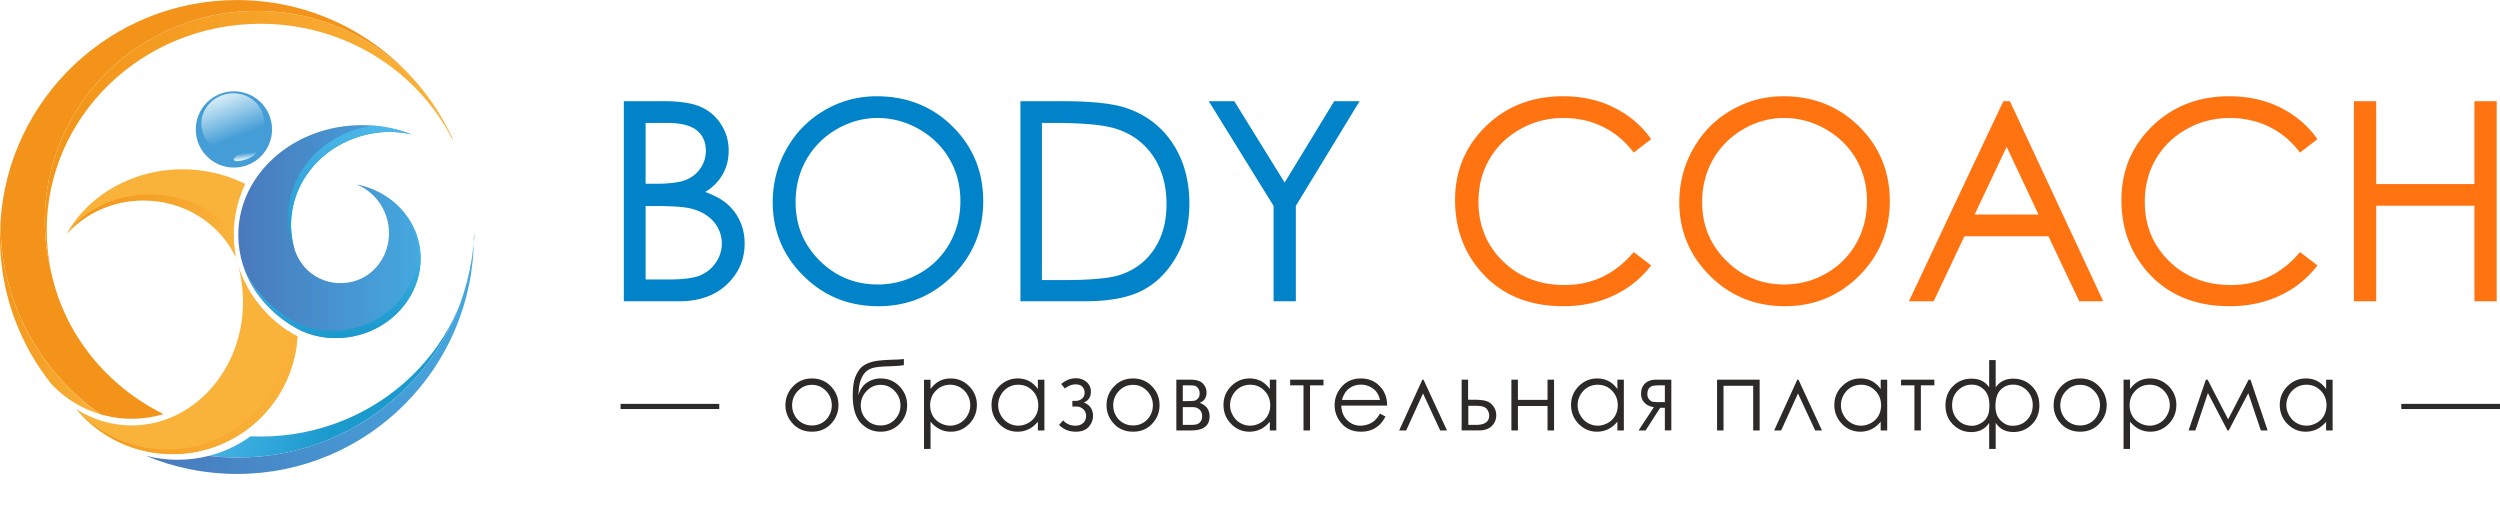
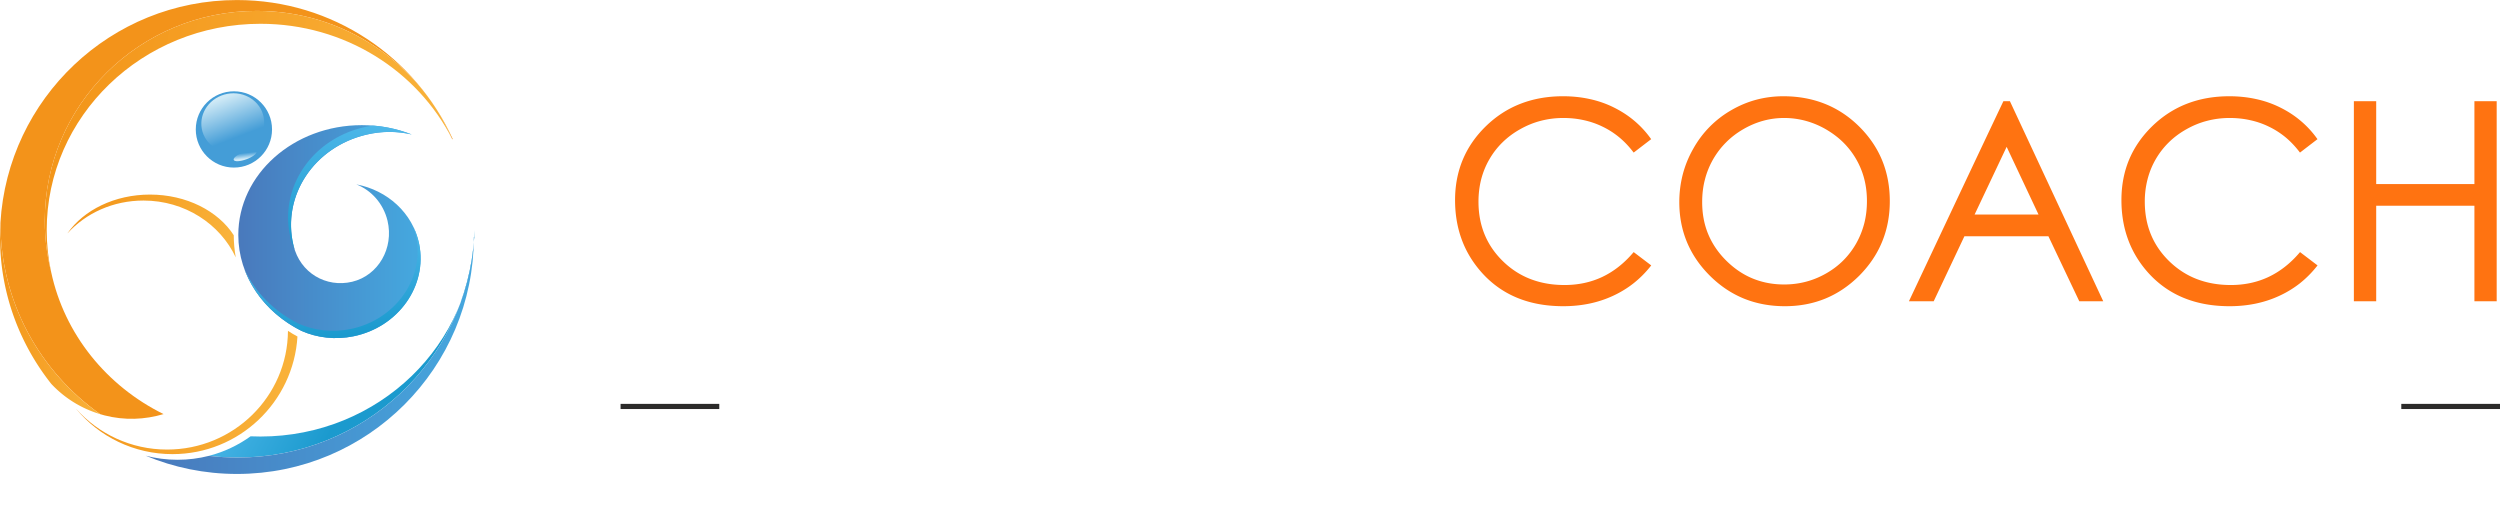
<svg xmlns="http://www.w3.org/2000/svg" xmlns:xlink="http://www.w3.org/1999/xlink" xml:space="preserve" width="499" height="104" style="shape-rendering:geometricPrecision;text-rendering:geometricPrecision;image-rendering:optimizeQuality;fill-rule:evenodd;clip-rule:evenodd" viewBox="0 0 460.22 95.9">
  <defs>
    <linearGradient xlink:href="#id4" id="id5" x1="82.36" x2="9.88" y1="33.4" y2="21.06" gradientUnits="userSpaceOnUse" />
    <linearGradient id="id11" x1="78.61" x2="49.42" y1="71.2" y2="55.94" gradientUnits="userSpaceOnUse">
      <stop offset="0" style="stop-opacity:1;stop-color:#1b9ace" />
      <stop offset=".361" style="stop-opacity:1;stop-color:#1b9ace" />
      <stop offset="1" style="stop-opacity:1;stop-color:#4db7e9" />
    </linearGradient>
    <linearGradient id="id1" x1="44.65" x2="41.04" y1="27.35" y2="17.94" gradientUnits="userSpaceOnUse">
      <stop offset="0" style="stop-opacity:1;stop-color:#449dd7" />
      <stop offset=".231" style="stop-opacity:1;stop-color:#449dd7" />
      <stop offset="1" style="stop-opacity:1;stop-color:#d0eaf6" />
    </linearGradient>
    <linearGradient id="id2" x1="45.05" x2="45.19" y1="28.04" y2="29.26" gradientUnits="userSpaceOnUse">
      <stop offset="0" style="stop-opacity:1;stop-color:#449dd7" />
      <stop offset=".09" style="stop-opacity:1;stop-color:#449dd7" />
      <stop offset="1" style="stop-opacity:1;stop-color:#d4ecf8" />
    </linearGradient>
    <linearGradient id="id3" x1="26.81" x2="87.3" y1="65.43" y2="65.43" gradientUnits="userSpaceOnUse">
      <stop offset="0" style="stop-opacity:1;stop-color:#4979bc" />
      <stop offset="1" style="stop-opacity:1;stop-color:#45a7de" />
    </linearGradient>
    <linearGradient id="id4" x1="41.08" x2="15.32" y1="47.5" y2="34.6" gradientUnits="userSpaceOnUse">
      <stop offset="0" style="stop-opacity:1;stop-color:#f9b33b" />
      <stop offset="1" style="stop-opacity:1;stop-color:#f39519" />
    </linearGradient>
    <linearGradient xlink:href="#id7" id="id10" x1="63.6" x2="61.27" y1="61.57" y2="44.07" gradientUnits="userSpaceOnUse" />
    <linearGradient xlink:href="#id4" id="id6" x1="53.32" x2="15.06" y1="76" y2="67.39" gradientUnits="userSpaceOnUse" />
    <linearGradient id="id7" x1="62.96" x2="66.58" y1="47.12" y2="22.59" gradientUnits="userSpaceOnUse">
      <stop offset="0" style="stop-opacity:1;stop-color:#1b9ace" />
      <stop offset="1" style="stop-opacity:1;stop-color:#4db7e9" />
    </linearGradient>
    <linearGradient xlink:href="#id3" id="id8" x1="43.87" x2="76.18" y1="42.45" y2="42.45" gradientUnits="userSpaceOnUse" />
    <linearGradient xlink:href="#id4" id="id9" x1="19.63" x2="-1.11" y1="58.81" y2="58.41" gradientUnits="userSpaceOnUse" />
    <clipPath id="id0">
      <path d="M43.65 93.42c9.92 0 17.97.56 17.97 1.24 0 .69-8.05 1.24-17.97 1.24-9.92 0-17.96-.55-17.96-1.24 0-.68 8.04-1.24 17.96-1.24z" />
    </clipPath>
    <style>.fil17{fill:#2b2a29}.fil14,.fil15,.fil7{fill:#f9b33b;fill-rule:nonzero}.fil14,.fil15{fill:#0083c8}.fil15{fill:#ff7311}</style>
  </defs>
  <g id="Слой_x0020_1">
    <g id="_1767560903712">
      <path d="M83.24 25.6C77.31 11.73 63.44 2 47.27 2 25.72 2 8.24 19.3 8.24 40.64c0 3.26.41 6.42 1.18 9.44 2.44 11.43 10.22 20.98 20.69 26.14-3.48 1.04-7.19 1.18-10.87.24-.27-.07-.54-.15-.8-.23C7.33 68.39.08 55.53.08 41 1.43 18.13 20.41 0 43.62 0 61.29 0 76.5 10.51 83.36 25.62l-.12-.02z" style="fill:#f3931a;fill-rule:nonzero" />
      <path d="M75.8 24.75c-2.67-.62-5.53-.65-8.39.04-9.55 2.27-15.58 11.19-13.38 20.39 1.21 5.05 6 7.82 10.8 6.68 4.8-1.15 7.71-6.17 6.51-11.23-.77-3.19-3-5.63-5.75-6.7 5.71 1.08 10.4 5.25 11.57 10.96 1.57 7.71-3.84 15.33-12.09 17.01-3.37.69-6.7.27-9.56-.99-6.95-3.46-11.64-10.08-11.64-17.67 0-11.16 10.18-20.21 22.74-20.21 3.27 0 6.38.61 9.19 1.72z" style="fill:url(#id8)" />
      <path d="M68.67 23.11c-.6.08-1.2.19-1.8.34-9.55 2.27-15.58 11.19-13.38 20.39.17.73.42 1.42.74 2.06-.07-.24-.14-.48-.2-.72-2.2-9.2 3.83-18.12 13.38-20.39 2.86-.69 5.72-.66 8.39-.04a24.65 24.65 0 0 0-7.13-1.64z" style="fill:url(#id7)" />
      <path d="M76.15 41.86c.19.55.35 1.11.46 1.7 1.58 7.7-3.83 15.32-12.08 17-3.38.69-6.7.27-9.57-.99-4.46-2.22-8-5.76-9.95-10.01H45c1.79 4.85 5.58 8.89 10.51 11.35 2.86 1.26 6.19 1.68 9.56.99 8.25-1.68 13.66-9.3 12.09-17.01-.22-1.06-.56-2.08-1.01-3.03z" style="fill:url(#id10)" />
      <path d="M50.08 23.82c0 3.87-3.14 7.02-7.02 7.02-3.88 0-7.02-3.15-7.02-7.02 0-3.88 3.14-7.02 7.02-7.02 3.88 0 7.02 3.14 7.02 7.02z" style="fill:#449dd7;fill-rule:nonzero" />
      <path d="M48.54 21.58c.56 2.97-1.55 5.85-4.69 6.44-3.15.59-6.15-1.35-6.7-4.31-.55-2.97 1.55-5.85 4.69-6.44 3.15-.59 6.15 1.34 6.7 4.31z" style="fill:url(#id1)" />
      <path d="M47.22 27.87c.13.37-.7 1.01-1.85 1.44-1.16.43-2.21.48-2.35.11-.13-.36.7-1 1.86-1.43 1.15-.43 2.2-.48 2.34-.12z" style="fill:url(#id2)" />
-       <path d="M54.76 61.94a23.076 23.076 0 0 1-10.95-13.12c.59 2.13.92 4.4.92 6.75 0 12.56-9.18 22.73-20.5 22.73-3.7 0-7.18-1.09-10.18-2.99 4.23 5.06 10.59 8.28 17.7 8.28 12.26 0 22.28-9.57 23.01-21.65zM43.38 47.15c-2.86-6.17-9.35-10.48-16.89-10.48-5.73 0-10.82 2.45-14.2 6.35 3.9-7 11.99-11.86 21.3-11.86 4.19 0 8.13.98 11.56 2.7a21.867 21.867 0 0 0-2.11 9.4c0 1.33.12 2.62.34 3.89z" class="fil7" />
      <path d="M12.45 42.9c2.96-4.23 8.64-7.09 15.16-7.09 6.72 0 12.55 3.03 15.42 7.48 0 1.33.14 2.83.37 4.09-2.88-6.17-9.4-10.47-16.98-10.47-5.61 0-10.6 2.31-14 6.04l.03-.05z" style="fill:url(#id4)" />
      <path d="M53.01 60.9C52.94 72.98 43 82.75 30.76 82.75c-6.65 0-12.62-2.89-16.7-7.45l-.01.01c4.23 5.06 10.59 8.28 17.7 8.28 12.26 0 22.28-9.57 23.01-21.65-.59-.32-1.16-.65-1.71-1.02l-.04-.02z" style="fill:url(#id6)" />
      <path d="M9.42 50.08c-.77-3.02-1.18-6.18-1.18-9.44C8.24 19.3 25.72 2 47.27 2c16.17 0 30.07 9.75 35.99 23.62-6.4-12.6-19.79-21.25-35.31-21.25C26.22 4.37 8.6 21.38 8.6 42.36c0 2.64.28 5.23.82 7.72z" style="fill:url(#id5)" />
      <path d="M18.44 76.23C7.33 68.39.08 55.53.08 41c-.05.87-.08 1.74-.08 2.62 0 10.23 3.55 19.6 9.44 27.04a20.27 20.27 0 0 0 9 5.57z" style="fill:url(#id9)" />
      <path d="M87.3 43.62c-1.37 22.65-20.35 40.6-43.57 40.6-1.79 0-3.55-.11-5.28-.31 2.8-.72 5.4-1.96 7.68-3.6.6.03 1.21.04 1.82.04 21.73 0 39.34-17.01 39.34-37.99l.01 1.26z" style="fill:url(#id11)" />
      <path d="M26.81 83.88c1.87.49 3.84.75 5.87.75 1.99 0 3.93-.25 5.77-.72 1.73.2 3.49.31 5.28.31 23.22 0 42.2-17.95 43.57-40.6h-.07c0 24.09-19.52 43.62-43.61 43.62-5.96 0-11.64-1.2-16.81-3.36z" style="fill:url(#id3)" />
-       <path d="M115.07 18.85h7.17c2.89 0 5.11.34 6.65 1.02 1.55.69 2.78 1.74 3.67 3.16.91 1.41 1.35 2.99 1.35 4.71 0 1.62-.39 3.09-1.18 4.42-.78 1.32-1.94 2.39-3.46 3.22 1.89.64 3.34 1.39 4.36 2.26 1.02.86 1.8 1.91 2.37 3.14.56 1.23.85 2.56.85 4 0 2.92-1.06 5.39-3.2 7.41-2.13 2.01-5 3.03-8.59 3.03h-9.99V18.85zm3.55 3.55v11.65h2.08c2.54 0 4.4-.24 5.59-.7 1.19-.48 2.14-1.22 2.83-2.23.7-1.01 1.05-2.15 1.05-3.38 0-1.66-.59-2.97-1.75-3.92-1.17-.95-3.03-1.42-5.58-1.42h-4.22zm0 15.29v13.98h4.51c2.66 0 4.61-.26 5.85-.77a6.77 6.77 0 0 0 2.99-2.45c.75-1.11 1.13-2.31 1.13-3.59 0-1.62-.53-3.04-1.58-4.25-1.06-1.19-2.51-2.02-4.36-2.47-1.24-.29-3.4-.45-6.48-.45h-2.06zm42.77-19.75c5.5 0 10.11 1.84 13.82 5.51 3.7 3.68 5.56 8.2 5.56 13.57 0 5.32-1.85 9.84-5.55 13.55-3.7 3.7-8.21 5.56-13.54 5.56-5.38 0-9.93-1.85-13.64-5.54-3.7-3.69-5.56-8.15-5.56-13.39 0-3.5.85-6.73 2.53-9.72 1.69-2.98 4-5.32 6.92-7.01 2.91-1.68 6.07-2.53 9.46-2.53zm.16 3.55c-2.68 0-5.23.7-7.65 2.1-2.4 1.4-4.29 3.28-5.65 5.65-1.35 2.38-2.02 5.03-2.02 7.95 0 4.31 1.49 7.96 4.49 10.93 3 2.98 6.61 4.46 10.83 4.46 2.83 0 5.44-.68 7.83-2.05a14.66 14.66 0 0 0 5.63-5.61c1.34-2.37 2.01-5.01 2.01-7.91 0-2.89-.67-5.5-2.01-7.83-1.35-2.32-3.25-4.19-5.69-5.59-2.44-1.4-5.03-2.1-7.77-2.1zm26.52 33.73V18.85h7.55c5.43 0 9.39.44 11.84 1.31 3.53 1.24 6.29 3.38 8.27 6.43 1.99 3.05 2.98 6.68 2.98 10.9 0 3.65-.78 6.85-2.36 9.62-1.57 2.76-3.62 4.82-6.13 6.13-2.51 1.32-6.04 1.98-10.57 1.98h-11.58zm3.5-3.45h4.19c5.02 0 8.49-.31 10.43-.93 2.72-.9 4.88-2.49 6.44-4.81 1.56-2.32 2.34-5.15 2.34-8.49 0-3.5-.85-6.51-2.55-8.99-1.68-2.49-4.05-4.19-7.07-5.11-2.27-.7-6.01-1.04-11.22-1.04h-2.56v29.37zm31.36-32.92h4.16l9.4 15.19 9.24-15.19h4.14l-11.55 18.98v17.39h-3.64V37.83l-11.75-18.98z" class="fil14" />
-       <path d="M115.07 18.62h7.17c1.46 0 2.74.09 3.86.26 1.13.17 2.09.43 2.88.78.8.36 1.51.8 2.14 1.34.63.54 1.17 1.18 1.63 1.91.47.72.81 1.49 1.05 2.29.23.81.34 1.66.34 2.54 0 .83-.1 1.62-.3 2.38-.2.75-.51 1.47-.91 2.15-.41.68-.91 1.3-1.5 1.85-.48.45-1.01.85-1.61 1.21.76.28 1.45.58 2.06.89.74.39 1.38.8 1.9 1.25a9.207 9.207 0 0 1 2.43 3.22c.29.63.51 1.28.65 1.97.15.68.22 1.38.22 2.11 0 1.5-.27 2.88-.82 4.14-.54 1.26-1.36 2.41-2.45 3.44a10.62 10.62 0 0 1-3.83 2.32c-1.46.52-3.1.78-4.92.78h-10.22V18.62h.23zm7.17.46h-6.94v35.91h9.76c1.77 0 3.36-.25 4.77-.75 1.4-.49 2.62-1.23 3.67-2.22 1.04-.98 1.82-2.08 2.34-3.29.52-1.2.78-2.52.78-3.96 0-.7-.07-1.37-.2-2.02-.14-.65-.35-1.28-.63-1.87-.27-.6-.6-1.16-.99-1.67-.38-.51-.82-.98-1.32-1.39-.49-.43-1.1-.82-1.81-1.19s-1.54-.72-2.47-1.03l-.49-.17.45-.25c.74-.4 1.4-.87 1.96-1.39A7.9 7.9 0 0 0 133.4 30c.19-.72.29-1.47.29-2.26 0-.84-.11-1.65-.33-2.42-.22-.76-.55-1.48-.99-2.17-.43-.69-.95-1.29-1.55-1.8-.59-.51-1.27-.94-2.02-1.27-.75-.33-1.68-.58-2.77-.75-1.09-.17-2.36-.25-3.79-.25zm-3.39 3.54v11.2h1.85c1.26 0 2.35-.06 3.27-.18.91-.11 1.66-.28 2.24-.51.57-.22 1.09-.52 1.54-.88.46-.35.85-.78 1.18-1.26.34-.49.59-1 .76-1.54.16-.54.25-1.11.25-1.71 0-.8-.14-1.51-.42-2.14-.27-.62-.69-1.15-1.25-1.61-.55-.45-1.28-.79-2.18-1.02-.91-.23-1.99-.35-3.25-.35h-3.99zm-.46 11.43V22.17h4.45c1.29 0 2.41.12 3.36.36.96.24 1.75.61 2.36 1.11.61.5 1.07 1.09 1.38 1.78.3.68.45 1.46.45 2.32 0 .64-.09 1.26-.27 1.84a6.138 6.138 0 0 1-2.09 3.03c-.48.39-1.04.7-1.65.95-.62.24-1.41.42-2.36.54-.94.11-2.04.17-3.32.17h-2.31v-.22zm.46 3.87v13.52h4.28c1.32 0 2.47-.06 3.43-.19.95-.13 1.74-.31 2.34-.56.59-.26 1.13-.58 1.62-.97.48-.4.9-.87 1.26-1.4.37-.53.64-1.09.82-1.67.18-.57.28-1.17.28-1.79a6.134 6.134 0 0 0-1.53-4.1 7.305 7.305 0 0 0-1.83-1.47c-.71-.4-1.51-.71-2.41-.93-.61-.14-1.46-.25-2.53-.33-1.07-.07-2.37-.11-3.9-.11h-1.83zm-.46 13.75V37.46h2.29c1.54 0 2.85.04 3.93.12 1.1.07 1.97.19 2.6.34.95.23 1.79.55 2.54.98.75.42 1.39.95 1.94 1.56.54.63.95 1.31 1.23 2.04a6.806 6.806 0 0 1 .12 4.29c-.2.61-.49 1.21-.88 1.78-.39.58-.84 1.08-1.36 1.5-.51.42-1.09.76-1.73 1.03-.64.27-1.46.47-2.45.6-.99.13-2.15.2-3.49.2h-4.74v-.23zm43-33.96c2.78 0 5.34.47 7.67 1.4 2.33.93 4.44 2.32 6.31 4.18 1.87 1.86 3.28 3.93 4.22 6.22.94 2.29 1.41 4.8 1.41 7.51 0 2.69-.47 5.18-1.4 7.46-.94 2.29-2.34 4.37-4.21 6.25-1.88 1.87-3.96 3.28-6.24 4.22-2.28.94-4.77 1.41-7.46 1.41-2.73 0-5.24-.47-7.54-1.4-2.3-.94-4.39-2.34-6.26-4.21-1.88-1.86-3.29-3.93-4.23-6.19-.93-2.26-1.41-4.72-1.41-7.36 0-1.77.22-3.47.65-5.11.42-1.64 1.06-3.21 1.92-4.72.85-1.51 1.86-2.86 3.03-4.04 1.17-1.18 2.49-2.2 3.96-3.05 1.48-.86 3.01-1.5 4.61-1.93 1.6-.42 3.25-.64 4.97-.64zm7.5 1.82c-2.27-.91-4.78-1.36-7.5-1.36-1.68 0-3.29.21-4.85.62-1.56.42-3.06 1.05-4.5 1.88-1.44.83-2.73 1.83-3.87 2.98-1.14 1.15-2.12 2.47-2.96 3.94-.83 1.48-1.46 3.01-1.87 4.61-.42 1.6-.63 3.27-.63 5 0 2.59.46 4.98 1.37 7.19.92 2.2 2.29 4.22 4.13 6.04 1.83 1.82 3.87 3.19 6.11 4.1 2.25.91 4.7 1.37 7.37 1.37 2.63 0 5.06-.46 7.29-1.37 2.23-.92 4.25-2.29 6.09-4.12 1.82-1.84 3.19-3.87 4.11-6.1.91-2.23 1.37-4.66 1.37-7.29 0-2.66-.46-5.1-1.38-7.33-.91-2.24-2.29-4.26-4.12-6.08-1.83-1.81-3.89-3.17-6.16-4.08zm-7.34 2.18c-2.64 0-5.15.69-7.53 2.07-1.19.69-2.25 1.5-3.17 2.43-.93.93-1.73 1.98-2.4 3.15-.66 1.17-1.16 2.4-1.49 3.71-.33 1.3-.5 2.68-.5 4.12 0 2.13.37 4.09 1.1 5.88.74 1.79 1.85 3.42 3.32 4.89 1.48 1.46 3.1 2.57 4.88 3.3 1.78.73 3.71 1.1 5.79 1.1 2.79 0 5.36-.68 7.72-2.03a14.51 14.51 0 0 0 5.54-5.52c.66-1.17 1.16-2.4 1.49-3.7.33-1.3.5-2.67.5-4.1 0-1.43-.17-2.78-.5-4.06-.33-1.29-.83-2.51-1.49-3.65-.66-1.15-1.46-2.18-2.39-3.1-.93-.92-2-1.72-3.21-2.42-1.2-.69-2.44-1.2-3.72-1.55-1.27-.34-2.59-.52-3.94-.52zm-7.76 1.68c2.45-1.42 5.04-2.13 7.76-2.13 1.39 0 2.75.18 4.06.53 1.31.36 2.59.89 3.83 1.6 1.24.71 2.34 1.54 3.3 2.49.96.94 1.78 2.01 2.46 3.19.69 1.18 1.2 2.44 1.54 3.77.34 1.32.51 2.71.51 4.17 0 1.47-.17 2.87-.51 4.21-.34 1.33-.85 2.6-1.53 3.81-.69 1.2-1.5 2.28-2.46 3.23-.95.95-2.03 1.78-3.25 2.47-2.43 1.39-5.08 2.08-7.95 2.08-2.14 0-4.13-.38-5.96-1.13-1.83-.76-3.51-1.89-5.03-3.4-1.52-1.51-2.66-3.19-3.42-5.04-.76-1.85-1.14-3.87-1.14-6.05 0-1.48.17-2.89.52-4.23.34-1.35.85-2.62 1.54-3.83.69-1.2 1.51-2.28 2.47-3.24.95-.96 2.04-1.79 3.26-2.5zm34.06 31.83v-36.6h7.77c2.72 0 5.08.11 7.06.33 1.99.22 3.62.55 4.86 1 1.79.62 3.38 1.48 4.78 2.57 1.4 1.08 2.6 2.4 3.61 3.95 1 1.54 1.76 3.23 2.26 5.07.5 1.84.76 3.82.76 5.95 0 1.84-.2 3.57-.6 5.19-.4 1.62-1 3.14-1.8 4.54-.79 1.4-1.71 2.62-2.75 3.66a14.162 14.162 0 0 1-3.47 2.56c-1.28.67-2.81 1.17-4.59 1.51-1.78.33-3.81.5-6.09.5h-11.8v-.23zm.45-36.14v35.91h11.35c2.25 0 4.25-.16 6-.49 1.74-.33 3.23-.81 4.47-1.46a13.98 13.98 0 0 0 3.36-2.48c1.01-1.01 1.9-2.2 2.68-3.57.77-1.36 1.36-2.84 1.75-4.42.39-1.58.58-3.27.58-5.08 0-2.09-.25-4.04-.74-5.83a17.34 17.34 0 0 0-2.2-4.94c-.98-1.51-2.15-2.79-3.51-3.84-1.36-1.06-2.91-1.89-4.65-2.51-1.21-.42-2.8-.75-4.76-.97-1.96-.21-4.3-.32-7.01-.32h-7.32zm3.5 32.47h3.96c2.51 0 4.63-.08 6.35-.24 1.72-.15 3.05-.38 4.01-.69 1.34-.44 2.54-1.05 3.6-1.84 1.05-.78 1.96-1.74 2.72-2.87.77-1.14 1.34-2.41 1.73-3.8.38-1.39.57-2.92.57-4.57 0-1.73-.21-3.34-.63-4.82-.41-1.47-1.04-2.82-1.87-4.04-.83-1.22-1.82-2.25-2.98-3.09-1.16-.84-2.48-1.49-3.97-1.94-1.12-.34-2.61-.6-4.46-.77-1.86-.17-4.09-.26-6.69-.26h-2.34v28.93zm3.96.45h-4.42V22.17h2.8c2.6 0 4.84.09 6.73.26 1.88.17 3.4.44 4.55.79 1.54.47 2.91 1.14 4.11 2 1.2.87 2.23 1.94 3.09 3.2.86 1.26 1.5 2.66 1.93 4.18.43 1.52.65 3.17.65 4.94 0 1.69-.2 3.25-.6 4.69-.39 1.44-.99 2.75-1.78 3.93-.79 1.17-1.74 2.17-2.83 2.98-1.09.82-2.34 1.46-3.73 1.91-.98.32-2.36.56-4.11.72-1.75.15-3.88.23-6.39.23zm27.17-33.38h4.29l9.27 14.98 9.12-14.98h4.67l-11.73 19.27v17.56h-4.1V37.89l-11.93-19.27h.41zm4.04.46h-3.63l11.57 18.68v17.23h3.19V37.77l11.37-18.69h-3.6l-9.37 15.39-9.53-15.39z" class="fil14" />
      <path d="m303.65 25.56-2.87 2.21c-1.58-2.06-3.48-3.62-5.7-4.69-2.21-1.06-4.64-1.59-7.3-1.59-2.9 0-5.58.7-8.06 2.09-2.47 1.39-4.38 3.27-5.74 5.61-1.36 2.35-2.04 5-2.04 7.93 0 4.44 1.52 8.15 4.56 11.11 3.04 2.97 6.87 4.46 11.5 4.46 5.09 0 9.35-2 12.78-5.98l2.87 2.18c-1.82 2.3-4.08 4.09-6.79 5.35-2.71 1.26-5.74 1.89-9.08 1.89-6.37 0-11.39-2.12-15.06-6.36-3.08-3.57-4.63-7.89-4.63-12.95 0-5.31 1.87-9.8 5.6-13.43 3.74-3.63 8.41-5.45 14.04-5.45 3.39 0 6.45.67 9.19 2 2.73 1.34 4.98 3.22 6.73 5.62zm24.63-7.62c5.5 0 10.11 1.84 13.82 5.51 3.7 3.68 5.56 8.2 5.56 13.57 0 5.32-1.85 9.84-5.55 13.55-3.7 3.7-8.21 5.56-13.54 5.56-5.38 0-9.93-1.85-13.64-5.54-3.7-3.69-5.56-8.15-5.56-13.39 0-3.5.84-6.73 2.53-9.72 1.69-2.98 3.99-5.32 6.91-7.01a18.66 18.66 0 0 1 9.47-2.53zm.16 3.55c-2.69 0-5.24.7-7.65 2.1-2.41 1.4-4.29 3.28-5.65 5.65-1.35 2.38-2.02 5.03-2.02 7.95 0 4.31 1.49 7.96 4.49 10.93 2.99 2.98 6.61 4.46 10.83 4.46 2.83 0 5.43-.68 7.83-2.05 2.41-1.36 4.28-3.24 5.62-5.61 1.34-2.37 2.02-5.01 2.02-7.91 0-2.89-.68-5.5-2.02-7.83-1.34-2.32-3.24-4.19-5.68-5.59-2.44-1.4-5.03-2.1-7.77-2.1zm41.41-2.64 16.97 36.37h-3.91l-5.68-11.96h-15.76l-5.65 11.96h-4.05l17.17-36.37h.91zm-.46 7.63-6.25 13.24h12.48l-6.23-13.24zm56.91-.92-2.87 2.21c-1.57-2.06-3.47-3.62-5.69-4.69-2.21-1.06-4.65-1.59-7.3-1.59-2.9 0-5.58.7-8.06 2.09-2.47 1.39-4.38 3.27-5.74 5.61-1.36 2.35-2.04 5-2.04 7.93 0 4.44 1.52 8.15 4.56 11.11 3.04 2.97 6.87 4.46 11.5 4.46 5.09 0 9.35-2 12.77-5.98l2.87 2.18c-1.81 2.3-4.07 4.09-6.78 5.35-2.71 1.26-5.74 1.89-9.08 1.89-6.37 0-11.39-2.12-15.06-6.36-3.08-3.57-4.63-7.89-4.63-12.95 0-5.31 1.87-9.8 5.6-13.43 3.74-3.63 8.41-5.45 14.03-5.45 3.4 0 6.46.67 9.2 2 2.73 1.34 4.98 3.22 6.72 5.62zm7.25-6.71h3.64V34.1h18.54V18.85h3.65v36.37h-3.65V37.64h-18.54v17.58h-3.64V18.85z" class="fil15" />
      <path d="m303.79 25.74-3.05 2.34-.14-.18c-.78-1.01-1.64-1.91-2.58-2.68-.93-.76-1.95-1.41-3.04-1.93a15.12 15.12 0 0 0-3.43-1.18c-1.2-.27-2.46-.4-3.77-.4-1.43 0-2.81.18-4.13.52-1.32.34-2.59.86-3.81 1.55-1.22.68-2.3 1.49-3.24 2.41-.94.92-1.75 1.96-2.42 3.12-.67 1.15-1.17 2.38-1.51 3.68-.33 1.31-.5 2.68-.5 4.13 0 4.38 1.5 8.03 4.49 10.95 1.49 1.46 3.19 2.56 5.08 3.29 1.89.73 3.97 1.1 6.27 1.1 2.51 0 4.81-.49 6.91-1.47 2.1-.99 3.99-2.46 5.68-4.43l.14-.16 3.23 2.45-.14.18c-.92 1.16-1.96 2.2-3.11 3.11-1.14.9-2.4 1.67-3.76 2.3-1.38.64-2.83 1.12-4.36 1.44-1.53.32-3.14.48-4.82.48-6.44 0-11.52-2.15-15.23-6.44-1.56-1.81-2.74-3.8-3.52-5.99-.78-2.18-1.17-4.55-1.17-7.11 0-2.69.48-5.17 1.42-7.43.95-2.27 2.36-4.32 4.25-6.16 1.89-1.84 4.02-3.22 6.39-4.14 2.37-.92 4.97-1.38 7.81-1.38 1.71 0 3.34.17 4.89.51 1.55.33 3.02.84 4.4 1.52 1.38.68 2.65 1.49 3.78 2.44 1.14.95 2.15 2.03 3.03 3.25l.13.18-.17.13zm-2.97 1.71 2.51-1.93c-.83-1.12-1.77-2.11-2.82-2.99a18.54 18.54 0 0 0-3.69-2.39c-1.35-.65-2.79-1.15-4.3-1.48-1.51-.33-3.11-.49-4.79-.49-2.79 0-5.34.45-7.65 1.34-2.31.9-4.39 2.25-6.23 4.05-1.85 1.79-3.23 3.79-4.15 6-.92 2.21-1.38 4.63-1.38 7.26 0 2.51.38 4.83 1.14 6.96.77 2.13 1.91 4.08 3.43 5.84 3.63 4.19 8.59 6.28 14.89 6.28 1.65 0 3.23-.16 4.73-.47a19.7 19.7 0 0 0 4.26-1.4 18.41 18.41 0 0 0 3.67-2.25c1.06-.84 2.02-1.79 2.88-2.85l-2.51-1.91c-1.7 1.93-3.6 3.39-5.7 4.38-2.16 1.01-4.53 1.51-7.1 1.51-2.35 0-4.49-.37-6.44-1.13-1.94-.75-3.69-1.88-5.23-3.39-3.08-3.01-4.63-6.77-4.63-11.27 0-1.48.18-2.9.52-4.24.35-1.34.87-2.61 1.56-3.8.69-1.19 1.52-2.26 2.49-3.21.97-.96 2.08-1.78 3.33-2.49 1.26-.71 2.57-1.24 3.93-1.59 1.36-.35 2.77-.53 4.24-.53 1.34 0 2.63.13 3.86.4 1.24.27 2.41.68 3.54 1.22 1.12.54 2.17 1.2 3.13 1.99.91.75 1.75 1.61 2.51 2.58zm27.46-9.74c2.78 0 5.34.47 7.67 1.4 2.33.93 4.43 2.32 6.31 4.18 1.87 1.86 3.28 3.93 4.22 6.22.94 2.29 1.41 4.8 1.41 7.51 0 2.69-.47 5.18-1.41 7.46-.93 2.29-2.34 4.37-4.2 6.25-1.88 1.87-3.96 3.28-6.24 4.22-2.29.94-4.77 1.41-7.47 1.41-2.72 0-5.23-.47-7.53-1.4-2.3-.94-4.39-2.34-6.27-4.21-1.87-1.86-3.28-3.93-4.22-6.19-.94-2.26-1.41-4.72-1.41-7.36 0-1.77.22-3.47.64-5.11.43-1.64 1.07-3.21 1.93-4.72a18.566 18.566 0 0 1 6.99-7.09c1.48-.86 3.01-1.5 4.61-1.93 1.59-.42 3.25-.64 4.97-.64zm7.5 1.82c-2.28-.91-4.78-1.36-7.5-1.36-1.68 0-3.3.21-4.85.62-1.56.42-3.06 1.05-4.5 1.88-1.44.83-2.73 1.83-3.87 2.98-1.14 1.15-2.12 2.47-2.96 3.94-.83 1.48-1.46 3.01-1.88 4.61-.41 1.6-.62 3.27-.62 5 0 2.59.46 4.98 1.37 7.19.92 2.2 2.29 4.22 4.12 6.04 1.83 1.82 3.87 3.19 6.12 4.1 2.25.91 4.7 1.37 7.36 1.37 2.64 0 5.07-.46 7.3-1.37 2.22-.92 4.25-2.29 6.08-4.12 1.83-1.84 3.2-3.87 4.11-6.1.92-2.23 1.37-4.66 1.37-7.29 0-2.66-.46-5.1-1.37-7.33-.92-2.24-2.29-4.26-4.12-6.08-1.83-1.81-3.89-3.17-6.16-4.08zm-7.34 2.18c-2.64 0-5.16.69-7.53 2.07-1.19.69-2.25 1.5-3.17 2.43-.93.93-1.73 1.98-2.4 3.15-.66 1.17-1.16 2.4-1.49 3.71-.34 1.3-.5 2.68-.5 4.12 0 2.13.36 4.09 1.1 5.88.74 1.79 1.84 3.42 3.32 4.89 1.47 1.46 3.1 2.57 4.88 3.3 1.78.73 3.71 1.1 5.79 1.1 2.79 0 5.36-.68 7.72-2.03 1.18-.67 2.24-1.47 3.16-2.39.92-.92 1.72-1.97 2.38-3.13.66-1.17 1.15-2.4 1.49-3.7.33-1.3.49-2.67.49-4.1 0-1.43-.16-2.78-.49-4.06-.33-1.29-.83-2.51-1.49-3.65-.66-1.15-1.46-2.18-2.39-3.1-.93-.92-2.01-1.72-3.21-2.42-1.2-.69-2.44-1.2-3.72-1.55-1.27-.34-2.59-.52-3.94-.52zm-7.76 1.68c2.45-1.42 5.04-2.13 7.76-2.13 1.39 0 2.75.18 4.06.53 1.31.36 2.59.89 3.83 1.6 1.24.71 2.34 1.54 3.3 2.49.96.94 1.78 2.01 2.46 3.19.68 1.18 1.2 2.44 1.54 3.77.34 1.32.51 2.71.51 4.17 0 1.47-.17 2.87-.51 4.21-.34 1.33-.86 2.6-1.54 3.81-.68 1.2-1.5 2.28-2.45 3.23-.95.95-2.04 1.78-3.25 2.47-2.44 1.39-5.08 2.08-7.95 2.08-2.14 0-4.13-.38-5.96-1.13-1.84-.76-3.51-1.89-5.03-3.4-1.52-1.51-2.66-3.19-3.42-5.04-.76-1.85-1.14-3.87-1.14-6.05 0-1.48.17-2.89.51-4.23a15.545 15.545 0 0 1 4.01-7.07c.96-.96 2.05-1.79 3.27-2.5zm49.38-4.64 17.12 36.7h-4.41l-5.68-11.96h-15.47l-5.65 11.96h-4.56c5.79-12.28 11.57-24.57 17.39-36.83h1.2l.06.13zm16.4 36.24-16.75-35.91h-.62l-16.96 35.91h3.55l5.65-11.95h16.05l5.68 11.95h3.4zM369.4 27.02l-5.9 12.47h11.77l-5.87-12.47zm-6.46 12.6 6.46-13.67 6.59 14h-13.21l.16-.33zm63.51-13.88-3.05 2.34-.14-.18c-.78-1.01-1.64-1.91-2.57-2.68-.94-.76-1.95-1.41-3.05-1.93-1.08-.53-2.23-.92-3.43-1.18-1.2-.27-2.46-.4-3.77-.4-1.43 0-2.8.18-4.12.52-1.33.34-2.6.86-3.82 1.55-1.22.68-2.3 1.49-3.24 2.41a14.601 14.601 0 0 0-3.92 6.8 16.34 16.34 0 0 0-.51 4.13c0 4.38 1.5 8.03 4.49 10.95 1.5 1.46 3.19 2.56 5.08 3.29 1.89.73 3.98 1.1 6.27 1.1 2.51 0 4.81-.49 6.91-1.47 2.1-.99 4-2.46 5.69-4.43l.14-.16 3.22 2.45-.14.18c-.92 1.16-1.96 2.2-3.1 3.11-1.15.9-2.4 1.67-3.77 2.3-1.37.64-2.83 1.12-4.36 1.44-1.53.32-3.14.48-4.82.48-6.43 0-11.51-2.15-15.23-6.44-1.56-1.81-2.73-3.8-3.51-5.99-.78-2.18-1.17-4.55-1.17-7.11 0-2.69.47-5.17 1.41-7.43.95-2.27 2.37-4.32 4.25-6.16 1.89-1.84 4.03-3.22 6.39-4.14 2.37-.92 4.97-1.38 7.81-1.38 1.71 0 3.34.17 4.89.51 1.55.33 3.02.84 4.4 1.52 1.39.68 2.65 1.49 3.78 2.44 1.14.95 2.15 2.03 3.03 3.25l.13.18-.17.13zm-2.97 1.71 2.51-1.93c-.82-1.12-1.77-2.11-2.82-2.99a18.54 18.54 0 0 0-3.69-2.39 19.42 19.42 0 0 0-4.29-1.48c-1.52-.33-3.12-.49-4.8-.49-2.78 0-5.33.45-7.64 1.34-2.31.9-4.39 2.25-6.24 4.05-1.84 1.79-3.22 3.79-4.15 6-.92 2.21-1.38 4.63-1.38 7.26 0 2.51.38 4.83 1.15 6.96.76 2.13 1.9 4.08 3.42 5.84 3.63 4.19 8.59 6.28 14.89 6.28 1.66 0 3.23-.16 4.73-.47 1.5-.31 2.92-.78 4.26-1.4 1.33-.62 2.56-1.37 3.68-2.25 1.06-.84 2.02-1.79 2.88-2.85l-2.52-1.91c-1.7 1.93-3.6 3.39-5.7 4.38-2.16 1.01-4.53 1.51-7.1 1.51-2.35 0-4.49-.37-6.44-1.13-1.94-.75-3.69-1.88-5.23-3.39-3.08-3.01-4.62-6.77-4.62-11.27 0-1.48.17-2.9.52-4.24.34-1.34.86-2.61 1.55-3.8.69-1.19 1.52-2.26 2.49-3.21.97-.96 2.08-1.78 3.34-2.49 1.25-.71 2.56-1.24 3.92-1.59 1.36-.35 2.78-.53 4.24-.53 1.34 0 2.63.13 3.87.4 1.23.27 2.41.68 3.53 1.22 1.13.54 2.17 1.2 3.14 1.99.9.75 1.74 1.61 2.5 2.58zm10.07-8.83h3.88v15.25h18.08V18.62h4.1v36.83h-4.1V37.87h-18.08v17.58h-4.11V18.62h.23zm3.42.46h-3.19v35.91h3.19V37.41h19v17.58h3.19V19.08h-3.19v15.24h-19V19.08z" class="fil15" />
      <image width="35.93" height="2.49" x="25.69" y="93.42" style="clip-path:url(#id0)" />
-       <path d="M149.48 69.66c1.44 0 2.63.52 3.58 1.56.86.95 1.29 2.07 1.29 3.36 0 1.31-.45 2.44-1.36 3.42-.91.97-2.08 1.46-3.51 1.46-1.44 0-2.61-.49-3.52-1.46-.91-.98-1.37-2.11-1.37-3.42 0-1.28.43-2.4 1.3-3.35.94-1.05 2.14-1.57 3.59-1.57zm-.01 1.18c-1 0-1.85.36-2.57 1.1-.72.74-1.08 1.63-1.08 2.67 0 .67.17 1.3.49 1.88.33.58.77 1.03 1.33 1.35.56.32 1.17.47 1.83.47.67 0 1.28-.15 1.84-.47.55-.32 1-.77 1.32-1.35.33-.58.49-1.21.49-1.88 0-1.04-.36-1.93-1.08-2.67-.72-.74-1.57-1.1-2.57-1.1zm16.92-4.77v1.14c-.57.1-1.55.18-2.95.22-1.01.03-1.79.1-2.33.2-.55.1-1.03.29-1.44.58-.4.28-.75.71-1.02 1.29-.28.58-.46 1.23-.53 1.94l-.12 1.32c.33-1.07.87-1.85 1.62-2.35.75-.5 1.58-.75 2.49-.75 1.39 0 2.55.49 3.48 1.46.94.97 1.4 2.12 1.4 3.46 0 1.34-.46 2.48-1.39 3.44-.93.96-2.1 1.44-3.49 1.44-1.43 0-2.64-.54-3.64-1.6-.99-1.07-1.49-2.74-1.49-5.03 0-1.6.19-2.81.55-3.63.37-.82.78-1.41 1.25-1.77.47-.36 1.08-.64 1.83-.85.75-.21 2.14-.33 4.19-.39.63-.01 1.16-.05 1.59-.12zm-.63 8.54c0-1.03-.36-1.92-1.08-2.66-.72-.74-1.58-1.11-2.57-1.11-.99 0-1.84.37-2.56 1.12-.73.74-1.09 1.63-1.09 2.66 0 1.02.35 1.89 1.05 2.61.69.72 1.56 1.08 2.6 1.08s1.91-.36 2.61-1.08c.69-.72 1.04-1.59 1.04-2.62zm4.34-4.72h1.2v1.72c.47-.66 1.02-1.14 1.63-1.47.62-.32 1.31-.48 2.07-.48 1.33 0 2.47.48 3.41 1.43s1.42 2.1 1.42 3.44c0 1.37-.47 2.53-1.41 3.49-.93.96-2.06 1.44-3.38 1.44-.75 0-1.43-.16-2.05-.47-.63-.31-1.19-.77-1.69-1.38v5.03h-1.2V69.89zm4.82.93c-1.04 0-1.92.36-2.63 1.09-.71.72-1.06 1.62-1.06 2.7 0 .7.15 1.34.47 1.9.32.57.77 1.01 1.36 1.34.59.33 1.22.5 1.87.5a3.662 3.662 0 0 0 3.18-1.9c.34-.6.5-1.22.5-1.88 0-.66-.16-1.29-.5-1.88-.33-.59-.78-1.05-1.35-1.38-.56-.33-1.18-.49-1.84-.49zm17.34-.93v9.34h-1.2v-1.61c-.5.61-1.06 1.07-1.69 1.38-.63.3-1.31.46-2.05.46-1.32 0-2.45-.48-3.39-1.44-.93-.96-1.4-2.12-1.4-3.49 0-1.34.47-2.49 1.42-3.44.94-.95 2.07-1.43 3.4-1.43.77 0 1.46.16 2.08.48.62.33 1.16.81 1.63 1.47v-1.72h1.2zm-4.81.93c-.67 0-1.29.16-1.85.49-.57.33-1.02.79-1.35 1.38-.34.59-.5 1.22-.5 1.88 0 .66.16 1.28.5 1.88.34.6.79 1.07 1.36 1.4.57.33 1.18.5 1.83.5.65 0 1.28-.17 1.86-.5.59-.33 1.04-.77 1.36-1.34.32-.56.47-1.2.47-1.9 0-1.08-.35-1.98-1.06-2.7-.71-.73-1.59-1.09-2.62-1.09zm9.96 2.97h.63c.41 0 .78-.13 1.11-.39.34-.26.51-.64.51-1.13 0-.41-.13-.77-.41-1.07-.27-.3-.68-.45-1.25-.45-.65 0-1.31.25-1.97.76l-.68-.83c.85-.7 1.75-1.06 2.7-1.06.79 0 1.44.24 1.98.7.53.46.79 1.05.79 1.78 0 .97-.43 1.63-1.29 1.97 1.12.47 1.68 1.3 1.68 2.47 0 .75-.26 1.42-.79 2.02-.53.6-1.31.9-2.36.9-1.28 0-2.31-.42-3.09-1.25l.74-.84c.59.65 1.33.98 2.25.98.61 0 1.09-.17 1.44-.49.35-.33.53-.76.53-1.3 0-.52-.18-.94-.53-1.25-.35-.32-.77-.48-1.24-.48h-.75v-1.04zm11.18-4.13c1.43 0 2.63.52 3.58 1.56.86.95 1.29 2.07 1.29 3.36 0 1.31-.45 2.44-1.37 3.42-.9.97-2.08 1.46-3.5 1.46-1.44 0-2.62-.49-3.53-1.46-.91-.98-1.36-2.11-1.36-3.42 0-1.28.43-2.4 1.29-3.35.95-1.05 2.15-1.57 3.6-1.57zm-.01 1.18c-1 0-1.86.36-2.57 1.1-.72.74-1.08 1.63-1.08 2.67 0 .67.16 1.3.49 1.88.33.58.77 1.03 1.33 1.35.55.32 1.16.47 1.83.47.67 0 1.28-.15 1.83-.47.56-.32 1-.77 1.33-1.35.32-.58.49-1.21.49-1.88 0-1.04-.36-1.93-1.08-2.67-.72-.74-1.58-1.1-2.57-1.1zm10.69 8.39h-2.72v-9.34h2.67c1.02 0 1.76.23 2.21.7.45.47.68 1.02.68 1.64 0 .95-.42 1.59-1.26 1.93 1.21.43 1.82 1.26 1.82 2.49 0 1.72-1.14 2.58-3.4 2.58zm-1.53-8.3v2.9h.79c.71 0 1.18-.03 1.4-.09.22-.06.43-.2.62-.42.19-.22.29-.52.29-.89 0-.39-.1-.71-.3-.97-.2-.27-.42-.42-.64-.47-.22-.04-.68-.06-1.37-.06h-.79zm0 4.01v3.27h1.3c.61 0 1.04-.04 1.3-.12.26-.08.49-.24.68-.5.18-.26.28-.58.28-.98 0-.51-.16-.91-.49-1.22-.32-.3-.74-.45-1.27-.45h-1.8zm17.21-5.05v9.34h-1.19v-1.61c-.51.61-1.07 1.07-1.7 1.38-.62.3-1.31.46-2.05.46-1.32 0-2.45-.48-3.38-1.44-.94-.96-1.4-2.12-1.4-3.49 0-1.34.47-2.49 1.41-3.44.95-.95 2.08-1.43 3.41-1.43.76 0 1.45.16 2.08.48.61.33 1.16.81 1.63 1.47v-1.72h1.19zm-4.81.93c-.67 0-1.29.16-1.85.49-.56.33-1.01.79-1.35 1.38-.33.59-.5 1.22-.5 1.88 0 .66.17 1.28.51 1.88.33.6.78 1.07 1.35 1.4.57.33 1.18.5 1.83.5.66 0 1.28-.17 1.87-.5a3.35 3.35 0 0 0 1.35-1.34c.32-.56.48-1.2.48-1.9 0-1.08-.36-1.98-1.07-2.7-.71-.73-1.58-1.09-2.62-1.09zm7.36-.93h6.14v1.04h-2.48v8.3h-1.2v-8.3h-2.46v-1.04zm16.53 6.24 1.02.54c-.34.64-.72 1.17-1.16 1.57-.43.39-.92.7-1.47.91-.55.2-1.16.31-1.85.31-1.53 0-2.72-.5-3.59-1.5-.86-.99-1.29-2.12-1.29-3.38 0-1.18.37-2.23 1.1-3.16.92-1.17 2.16-1.76 3.71-1.76 1.6 0 2.88.6 3.83 1.81.68.85 1.02 1.91 1.03 3.19h-8.44c.03 1.08.37 1.96 1.05 2.65.67.69 1.5 1.04 2.49 1.04.48 0 .94-.08 1.4-.25.45-.16.83-.38 1.15-.65.31-.27.66-.71 1.02-1.32zm.02-2.51c-.17-.64-.4-1.15-.71-1.54-.31-.38-.72-.69-1.22-.93-.51-.23-1.04-.35-1.6-.35-.92 0-1.72.3-2.38.89-.49.43-.85 1.07-1.1 1.93h7.01zm12.32 5.61h-1.25l-3.16-6.81-3.1 6.81h-1.29l4.27-9.34h.21l4.32 9.34zm3.89-5.65h1.15c.91 0 1.62.07 2.14.22.51.14.96.46 1.33.95.37.49.56 1.05.56 1.68 0 .77-.27 1.43-.81 1.98s-1.35.82-2.45.82h-3.11v-9.34h1.19v3.69zm.04 1.11v3.52h1.39c1.63 0 2.45-.57 2.45-1.71 0-.33-.09-.65-.27-.96-.17-.32-.43-.54-.76-.66-.34-.13-.93-.19-1.78-.19h-1.03zm14.58.04h-5.45v4.5h-1.2v-9.34h1.2v3.71h5.45v-3.71h1.2v9.34h-1.2v-4.5zm14.05-4.84v9.34h-1.19v-1.61c-.51.61-1.07 1.07-1.7 1.38-.62.3-1.31.46-2.05.46-1.32 0-2.45-.48-3.38-1.44-.94-.96-1.4-2.12-1.4-3.49 0-1.34.47-2.49 1.41-3.44.94-.95 2.08-1.43 3.41-1.43.76 0 1.45.16 2.08.48.61.33 1.16.81 1.63 1.47v-1.72h1.19zm-4.81.93c-.67 0-1.29.16-1.85.49-.56.33-1.01.79-1.35 1.38-.33.59-.5 1.22-.5 1.88 0 .66.17 1.28.51 1.88.33.6.78 1.07 1.35 1.4.57.33 1.18.5 1.83.5.66 0 1.28-.17 1.87-.5a3.35 3.35 0 0 0 1.35-1.34c.32-.56.48-1.2.48-1.9 0-1.08-.36-1.98-1.07-2.7-.71-.73-1.58-1.09-2.62-1.09zm12.36 4.24h-.86l-2.68 4.17h-1.3l2.82-4.29c-.7-.09-1.27-.35-1.71-.8-.44-.44-.65-.99-.65-1.65 0-.83.25-1.47.75-1.92.5-.46 1.16-.68 1.97-.68h2.85v9.34h-1.19v-4.17zm0-4.13h-.8c-.77 0-1.29.05-1.56.14-.26.1-.47.27-.63.5-.15.24-.23.56-.23.96 0 .38.1.7.3.95.2.25.43.4.68.46.24.05.72.08 1.44.08h.8v-3.09zm9.61-1.04h7.84v9.34h-1.19v-8.22h-5.46v8.22h-1.19v-9.34zm19.31 9.34h-1.25l-3.16-6.81-3.1 6.81h-1.29l4.26-9.34h.22l4.32 9.34zm12.01-9.34v9.34h-1.2v-1.61a5.2 5.2 0 0 1-1.69 1.38c-.63.3-1.31.46-2.05.46-1.32 0-2.45-.48-3.39-1.44-.93-.96-1.4-2.12-1.4-3.49 0-1.34.47-2.49 1.42-3.44.94-.95 2.07-1.43 3.4-1.43.77 0 1.46.16 2.08.48.62.33 1.16.81 1.63 1.47v-1.72h1.2zm-4.82.93c-.66 0-1.28.16-1.85.49-.56.33-1.01.79-1.34 1.38a3.715 3.715 0 0 0 0 3.76c.34.6.79 1.07 1.36 1.4.56.33 1.17.5 1.83.5.65 0 1.27-.17 1.86-.5.59-.33 1.04-.77 1.36-1.34.31-.56.47-1.2.47-1.9 0-1.08-.35-1.98-1.07-2.7-.7-.73-1.58-1.09-2.62-1.09zm7.37-.93h6.13v1.04h-2.48v8.3h-1.19v-8.3h-2.46v-1.04zm16.22-3.61h1.2v5.02c.75-1.07 1.83-1.6 3.24-1.6 1.36 0 2.5.46 3.42 1.38.92.92 1.38 2.1 1.38 3.55 0 1.43-.47 2.6-1.4 3.51-.93.92-2.05 1.38-3.37 1.38-1.44 0-2.53-.56-3.27-1.69v4.81h-1.2v-4.81c-.73 1.13-1.83 1.7-3.3 1.7-1.29 0-2.41-.46-3.34-1.38-.93-.92-1.4-2.09-1.4-3.52 0-1.45.46-2.63 1.38-3.55.92-.92 2.06-1.38 3.42-1.38 1.44 0 2.52.53 3.24 1.6v-5.02zm1.16 8.51c0 1.11.32 1.99.96 2.62.63.64 1.36.96 2.19.96 1.12 0 2.02-.38 2.7-1.12.68-.74 1.01-1.64 1.01-2.68 0-1.08-.36-1.98-1.07-2.69-.71-.72-1.57-1.08-2.56-1.08-.9 0-1.66.32-2.29.96-.62.64-.94 1.65-.94 3.03zm-7.98-.21c0 1.04.33 1.93 1.01 2.67.67.74 1.57 1.12 2.7 1.12.39 0 .8-.1 1.25-.3.45-.2.81-.45 1.08-.75s.47-.64.61-1.04c.14-.39.21-.97.21-1.73 0-1.21-.32-2.14-.95-2.78-.63-.64-1.39-.97-2.28-.97-1 0-1.86.36-2.57 1.08-.71.71-1.06 1.61-1.06 2.7zm23.58-4.92c1.43 0 2.63.52 3.58 1.56.86.95 1.29 2.07 1.29 3.36 0 1.31-.45 2.44-1.37 3.42-.9.97-2.08 1.46-3.5 1.46-1.44 0-2.62-.49-3.53-1.46-.91-.98-1.36-2.11-1.36-3.42 0-1.28.43-2.4 1.29-3.35.95-1.05 2.15-1.57 3.6-1.57zm-.01 1.18c-1 0-1.86.36-2.57 1.1-.72.74-1.08 1.63-1.08 2.67 0 .67.16 1.3.49 1.88.33.58.77 1.03 1.33 1.35.55.32 1.16.47 1.83.47.67 0 1.28-.15 1.83-.47.56-.32 1-.77 1.33-1.35.32-.58.49-1.21.49-1.88 0-1.04-.36-1.93-1.08-2.67-.72-.74-1.58-1.1-2.57-1.1zm7.99-.95h1.19v1.72c.48-.66 1.02-1.14 1.64-1.47.62-.32 1.31-.48 2.07-.48 1.33 0 2.46.48 3.41 1.43.94.95 1.41 2.1 1.41 3.44 0 1.37-.47 2.53-1.4 3.49-.94.96-2.07 1.44-3.39 1.44-.74 0-1.42-.16-2.05-.47-.62-.31-1.18-.77-1.69-1.38v5.03h-1.19V69.89zm4.81.93c-1.04 0-1.91.36-2.62 1.09-.71.72-1.07 1.62-1.07 2.7 0 .7.16 1.34.48 1.9.31.57.77 1.01 1.36 1.34.59.33 1.21.5 1.87.5.64 0 1.25-.17 1.82-.5.57-.33 1.02-.8 1.35-1.4.34-.6.51-1.22.51-1.88 0-.66-.17-1.29-.5-1.88-.34-.59-.79-1.05-1.35-1.38-.56-.33-1.18-.49-1.85-.49zm18.21-.93h.35l3.15 9.34h-1.25l-2.31-6.86-3.6 6.86h-.23l-3.6-6.89-2.31 6.89h-1.25l3.18-9.34h.33l3.77 7.3 3.77-7.3zm15.47 0v9.34h-1.2v-1.61a5.2 5.2 0 0 1-1.69 1.38c-.63.3-1.31.46-2.06.46-1.32 0-2.44-.48-3.38-1.44-.93-.96-1.4-2.12-1.4-3.49 0-1.34.47-2.49 1.42-3.44.94-.95 2.07-1.43 3.4-1.43.76 0 1.46.16 2.08.48.62.33 1.16.81 1.63 1.47v-1.72h1.2zm-4.82.93c-.67 0-1.28.16-1.85.49-.56.33-1.01.79-1.35 1.38-.33.59-.5 1.22-.5 1.88 0 .66.17 1.28.51 1.88.34.6.79 1.07 1.36 1.4.56.33 1.17.5 1.82.5.66 0 1.28-.17 1.87-.5.59-.33 1.04-.77 1.36-1.34.31-.56.47-1.2.47-1.9 0-1.08-.35-1.98-1.07-2.7-.71-.73-1.58-1.09-2.62-1.09z" style="fill:#2b2a29;fill-rule:nonzero" />
      <path d="M114.24 74.34h18.17v.95h-18.17zM442.05 74.34h18.17v.95h-18.17z" class="fil17" />
    </g>
  </g>
</svg>